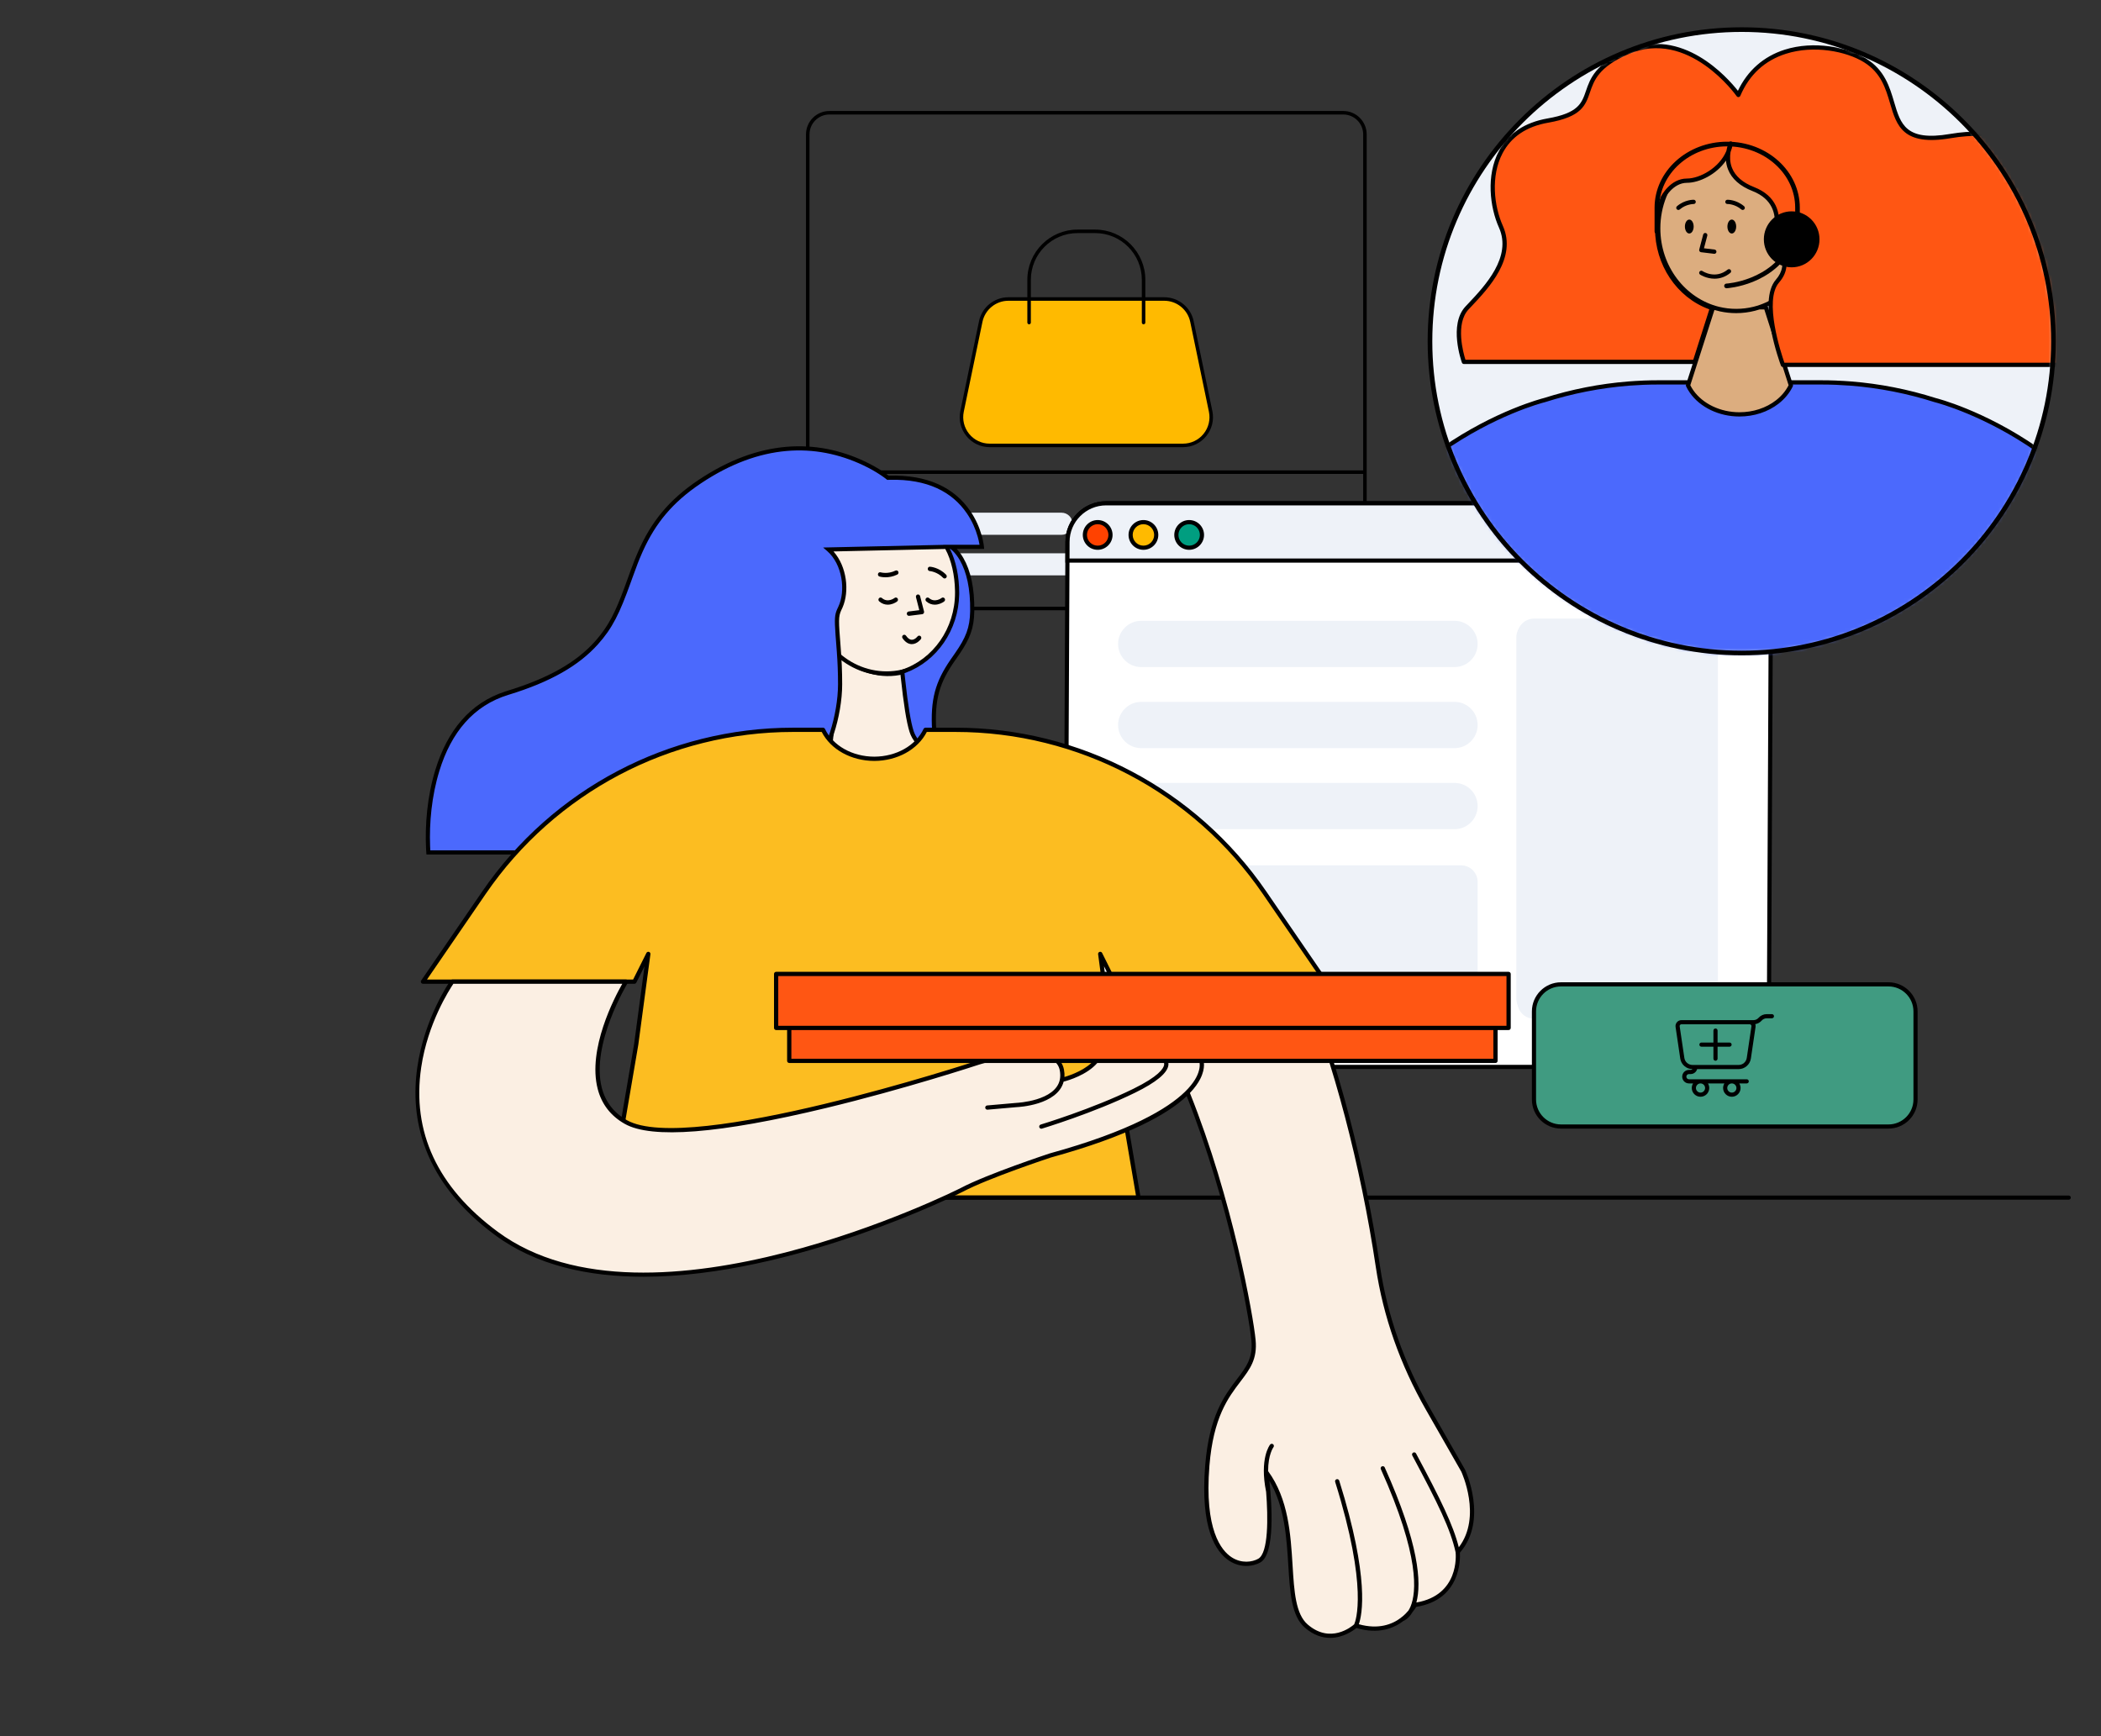
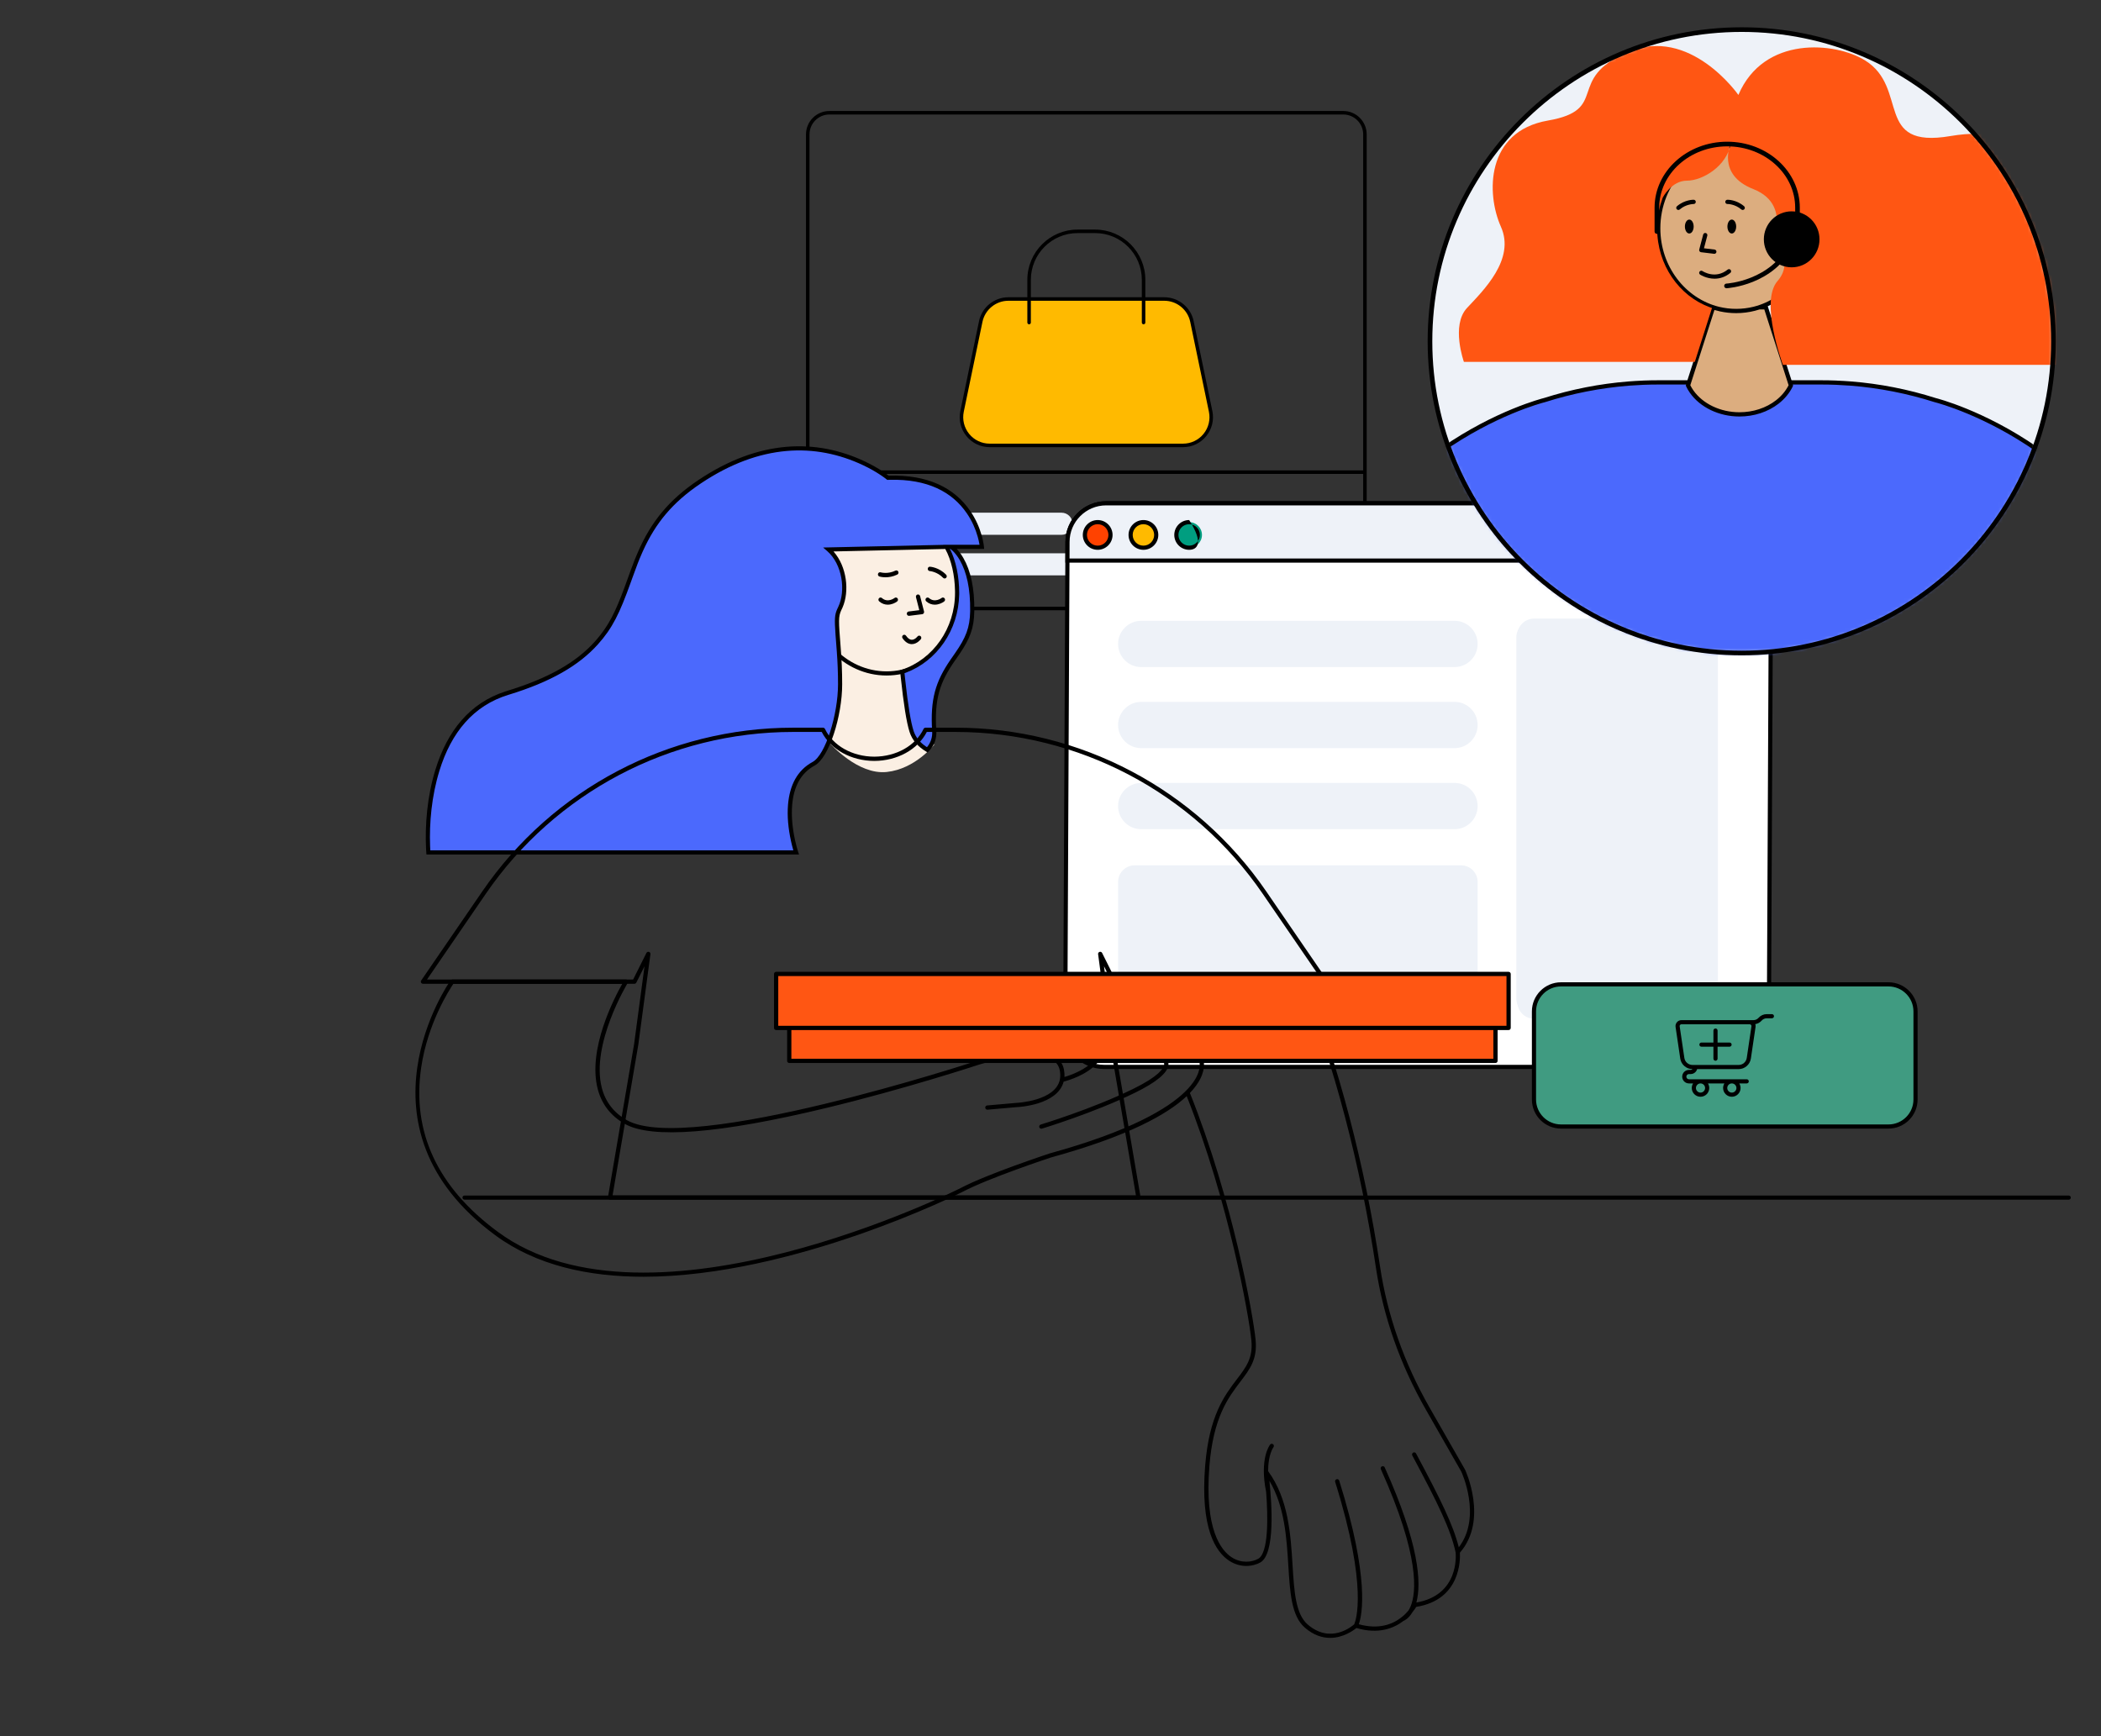
<svg xmlns="http://www.w3.org/2000/svg" viewBox="53.25 125.429 505.875 418.098" fill="none" overflow="visible" width="505.875px" height="418.098px">
  <rect x="53.25" y="125.429" width="505.875" height="418.098" fill="#333333" stroke="none" />
  <g id="Master/Spot Illustration/Support">
    <g id="Support">
      <path id="Fill 19" fill-rule="evenodd" clip-rule="evenodd" d="M551.355 414.33H165.101C164.824 414.33 164.601 414.106 164.601 413.83C164.601 413.554 164.824 413.33 165.101 413.33H551.355C551.631 413.33 551.855 413.554 551.855 413.83C551.855 414.106 551.631 414.33 551.355 414.33" fill="black" />
      <g id="Store Option" transform="translate(221.966 131.829) scale(0.845 0.847)">
        <g id="Store Option/Purse">
          <g id="Purse">
            <path id="Combined Shape" fill-rule="evenodd" clip-rule="evenodd" d="M40.98 144.497H102.81C104.546 144.497 105.954 143.09 105.954 141.353C105.954 139.617 104.546 138.209 102.81 138.209H40.98C39.244 138.209 37.836 139.617 37.836 141.353C37.836 143.09 39.244 144.497 40.98 144.497ZM40.98 156.034H127.787C129.523 156.034 130.931 154.626 130.931 152.89C130.931 151.154 129.523 149.746 127.787 149.746H40.98C39.245 149.746 37.837 151.154 37.837 152.89C37.837 154.626 39.245 156.034 40.98 156.034Z" fill="#EEF2F8" />
            <path id="Combined Shape_2" fill-rule="evenodd" clip-rule="evenodd" d="M31 30.658C31 27.538 33.538 25 36.658 25H183.109C186.229 25 188.767 27.538 188.767 30.658V126.177H31V30.658ZM30 126.687V159.293C30 162.964 32.987 165.951 36.658 165.951H183.109C186.78 165.951 189.767 162.964 189.767 159.293V30.658C189.767 26.987 186.78 24 183.109 24H36.658C32.987 24 30 26.987 30 30.658V126.667C30 126.67 30 126.673 30 126.677C30 126.68 30 126.684 30 126.687ZM31 127.177H188.767V159.293C188.767 162.413 186.229 164.951 183.109 164.951H36.658C33.538 164.951 31 162.413 31 159.293V127.177Z" fill="black" />
            <path id="Purse_2" fill-rule="evenodd" clip-rule="evenodd" d="M132.11 77.457H87.659C83.855 77.457 80.572 80.126 79.796 83.85L74.469 109.409C73.43 114.397 77.237 119.08 82.332 119.08H137.437C142.532 119.08 146.339 114.397 145.3 109.409L139.973 83.85C139.197 80.126 135.914 77.457 132.11 77.457" fill="#FFBA00" />
            <path id="Combined Shape_3" fill-rule="evenodd" clip-rule="evenodd" d="M125.694 84.148C125.694 84.424 125.918 84.648 126.194 84.648C126.47 84.648 126.694 84.424 126.694 84.148V77.957H132.11C135.659 77.957 138.759 80.478 139.483 83.952L144.81 109.511C145.275 111.74 144.717 114.032 143.281 115.799C141.844 117.566 139.714 118.58 137.436 118.58H82.332C80.055 118.58 77.924 117.566 76.487 115.799C75.052 114.032 74.493 111.74 74.957 109.511L80.284 83.952C81.01 80.478 84.111 77.957 87.659 77.957H93.073V84.148C93.073 84.424 93.297 84.648 93.573 84.648C93.849 84.648 94.073 84.424 94.073 84.148V77.957H125.694V84.148ZM126.694 76.957V72.003C126.694 64.127 120.286 57.718 112.409 57.718H107.358C99.481 57.718 93.073 64.127 93.073 72.003V76.957H87.659C83.638 76.957 80.126 79.813 79.305 83.748L73.98 109.307C73.453 111.832 74.085 114.429 75.712 116.43C77.34 118.432 79.751 119.58 82.332 119.58H137.436C140.016 119.58 142.429 118.432 144.056 116.43C145.684 114.429 146.315 111.832 145.789 109.307L140.462 83.748C139.642 79.813 136.13 76.957 132.11 76.957H126.694ZM94.073 76.957H125.694V72.003C125.694 64.678 119.735 58.718 112.409 58.718H107.358C100.032 58.718 94.073 64.678 94.073 72.003V76.957Z" fill="black" />
          </g>
        </g>
      </g>
      <g id="Internet Window">
        <path id="Fill 23" fill-rule="evenodd" clip-rule="evenodd" d="M469.856 382.355H319.035C313.898 382.355 309.734 378.191 309.734 373.054L310.279 255.93C310.279 250.793 314.443 246.629 319.58 246.629H470.401C475.538 246.629 479.702 250.793 479.702 255.93L479.157 373.054C479.157 378.191 474.993 382.355 469.856 382.355" fill="white" />
        <path id="Fill 25" fill-rule="evenodd" clip-rule="evenodd" d="M319.58 247.129C314.727 247.129 310.779 251.077 310.779 255.93L310.234 373.057C310.234 377.907 314.182 381.855 319.035 381.855H469.856C474.708 381.855 478.657 377.907 478.657 373.054L479.202 255.927C479.202 251.077 475.254 247.129 470.401 247.129H319.58ZM469.856 382.855H319.035C313.631 382.855 309.234 378.459 309.234 373.054L309.779 255.927C309.779 250.525 314.176 246.129 319.58 246.129H470.401C475.805 246.129 480.202 250.525 480.202 255.93L479.657 373.057C479.657 378.459 475.26 382.855 469.856 382.855V382.855Z" fill="black" />
        <path id="Fill 27" fill-rule="evenodd" clip-rule="evenodd" d="M470.402 246.629H319.582C314.444 246.629 310.28 250.793 310.28 255.93L310.268 260.423H479.691L479.703 255.93C479.703 250.793 475.539 246.629 470.402 246.629" fill="#EEF2F8" />
        <path id="Fill 29" fill-rule="evenodd" clip-rule="evenodd" d="M310.769 259.923H479.192L479.203 255.928C479.203 251.077 475.255 247.129 470.402 247.129H319.582C314.728 247.129 310.78 251.077 310.78 255.93L310.769 259.923ZM480.189 260.923H309.766L309.78 255.928C309.78 250.526 314.177 246.129 319.582 246.129H470.402C475.806 246.129 480.203 250.526 480.203 255.93L480.189 260.923Z" fill="black" />
        <path id="Fill 31" fill-rule="evenodd" clip-rule="evenodd" d="M320.632 254.247C320.632 255.95 319.252 257.33 317.549 257.33C315.846 257.33 314.465 255.95 314.465 254.247C314.465 252.544 315.846 251.164 317.549 251.164C319.252 251.164 320.632 252.544 320.632 254.247" fill="#FF4200" />
        <path id="Fill 33" fill-rule="evenodd" clip-rule="evenodd" d="M317.549 251.664C316.125 251.664 314.966 252.823 314.966 254.247C314.966 255.672 316.125 256.831 317.549 256.831C318.973 256.831 320.132 255.672 320.132 254.247C320.132 252.823 318.973 251.664 317.549 251.664M317.549 257.831C315.573 257.831 313.966 256.223 313.966 254.247C313.966 252.271 315.573 250.664 317.549 250.664C319.525 250.664 321.132 252.271 321.132 254.247C321.132 256.223 319.525 257.831 317.549 257.831" fill="black" />
        <path id="Fill 35" fill-rule="evenodd" clip-rule="evenodd" d="M331.645 254.247C331.645 255.95 330.265 257.33 328.562 257.33C326.859 257.33 325.478 255.95 325.478 254.247C325.478 252.544 326.859 251.164 328.562 251.164C330.265 251.164 331.645 252.544 331.645 254.247" fill="#FFBA00" />
        <path id="Fill 37" fill-rule="evenodd" clip-rule="evenodd" d="M328.562 251.664C327.138 251.664 325.979 252.823 325.979 254.247C325.979 255.672 327.138 256.831 328.562 256.831C329.986 256.831 331.145 255.672 331.145 254.247C331.145 252.823 329.986 251.664 328.562 251.664M328.562 257.831C326.586 257.831 324.979 256.223 324.979 254.247C324.979 252.271 326.586 250.664 328.562 250.664C330.538 250.664 332.145 252.271 332.145 254.247C332.145 256.223 330.538 257.831 328.562 257.831" fill="black" />
        <path id="Fill 39" fill-rule="evenodd" clip-rule="evenodd" d="M342.657 254.247C342.657 255.95 341.277 257.33 339.574 257.33C337.871 257.33 336.49 255.95 336.49 254.247C336.49 252.544 337.871 251.164 339.574 251.164C341.277 251.164 342.657 252.544 342.657 254.247" fill="#009E80" />
-         <path id="Fill 41" fill-rule="evenodd" clip-rule="evenodd" d="M339.574 251.664C338.15 251.664 336.991 252.823 336.991 254.247C336.991 255.672 338.15 256.831 339.574 256.831C340.998 256.831 342.157 255.672 342.157 254.247C342.157 252.823 340.998 251.664 339.574 251.664M339.574 257.831C337.598 257.831 335.991 256.223 335.991 254.247C335.991 252.271 337.598 250.664 339.574 250.664C341.55 250.664 343.157 252.271 343.157 254.247C343.157 256.223 341.55 257.831 339.574 257.831" fill="black" />
+         <path id="Fill 41" fill-rule="evenodd" clip-rule="evenodd" d="M339.574 251.664C338.15 251.664 336.991 252.823 336.991 254.247C336.991 255.672 338.15 256.831 339.574 256.831C340.998 256.831 342.157 255.672 342.157 254.247C342.157 252.823 340.998 251.664 339.574 251.664M339.574 257.831C337.598 257.831 335.991 256.223 335.991 254.247C335.991 252.271 337.598 250.664 339.574 250.664C343.157 256.223 341.55 257.831 339.574 257.831" fill="black" />
        <path id="Fill 43" fill-rule="evenodd" clip-rule="evenodd" d="M405.044 369.886H326.451C324.249 369.886 322.463 368.1 322.463 365.898V337.803C322.463 335.6 324.249 333.815 326.451 333.815H405.044C407.247 333.815 409.032 335.6 409.032 337.803V365.898C409.032 368.1 407.247 369.886 405.044 369.886" fill="#EEF2F8" />
        <path id="Fill 45" fill-rule="evenodd" clip-rule="evenodd" d="M462.873 370.744H422.596C420.393 370.744 418.608 368.959 418.608 366.756V278.39C418.608 276.187 420.393 274.402 422.596 274.402H462.873C465.075 274.402 466.861 276.187 466.861 278.39V366.756C466.861 368.959 465.075 370.744 462.873 370.744" fill="#EEF2F8" />
        <path id="Fill 47" fill-rule="evenodd" clip-rule="evenodd" d="M403.458 286.072H328.037C324.958 286.072 322.463 283.576 322.463 280.498C322.463 277.42 324.958 274.925 328.037 274.925H403.458C406.537 274.925 409.032 277.42 409.032 280.498C409.032 283.576 406.537 286.072 403.458 286.072" fill="#EEF2F8" />
        <path id="Fill 49" fill-rule="evenodd" clip-rule="evenodd" d="M403.458 305.593H328.037C324.958 305.593 322.463 303.098 322.463 300.019C322.463 296.941 324.958 294.446 328.037 294.446H403.458C406.537 294.446 409.032 296.941 409.032 300.019C409.032 303.098 406.537 305.593 403.458 305.593" fill="#EEF2F8" />
        <path id="Fill 51" fill-rule="evenodd" clip-rule="evenodd" d="M403.458 325.114H328.037C324.958 325.114 322.463 322.619 322.463 319.54C322.463 316.462 324.958 313.967 328.037 313.967H403.458C406.537 313.967 409.032 316.462 409.032 319.54C409.032 322.619 406.537 325.114 403.458 325.114" fill="#EEF2F8" />
        <path id="Fill 21" fill-rule="evenodd" clip-rule="evenodd" d="M462.88 369.886H422.338C420.135 369.886 418.35 368.1 418.35 365.898V278.912C418.35 276.71 420.135 274.925 422.338 274.925H462.88C465.083 274.925 466.868 276.71 466.868 278.912V365.898C466.868 368.1 465.083 369.886 462.88 369.886" fill="#EEF2F8" />
      </g>
      <g id="Support Person" transform="translate(373 108) scale(1 1)">
        <g id="Support Person/Girl">
          <g id="Group 6">
            <path id="Fill 1" fill-rule="evenodd" clip-rule="evenodd" d="M174.682 99.62C174.682 141.075 141.076 174.682 99.62 174.682C58.164 174.682 24.558 141.075 24.558 99.62C24.558 58.164 58.164 24.558 99.62 24.558C141.076 24.558 174.682 58.164 174.682 99.62" fill="#EEF2F8" />
          </g>
          <g id="Character">
            <path id="Mask" fill-rule="evenodd" clip-rule="evenodd" d="M174.682 99.62C174.682 141.075 141.076 174.682 99.62 174.682C58.164 174.682 24.558 141.075 24.558 99.62C24.558 58.164 58.164 24.558 99.62 24.558C141.076 24.558 174.682 58.164 174.682 99.62" fill="#EEF2F8" />
            <mask id="mask0a137cc59-e8f7-48bf-acf1-bf9e69ad4fca" mask-type="alpha" maskUnits="userSpaceOnUse" x="24" y="24" width="151" height="151" fill="#ffffff">
              <path id="Mask_2" fill-rule="evenodd" clip-rule="evenodd" d="M174.682 99.62C174.682 141.075 141.076 174.682 99.62 174.682C58.164 174.682 24.558 141.075 24.558 99.62C24.558 58.164 58.164 24.558 99.62 24.558C141.076 24.558 174.682 58.164 174.682 99.62" fill="#ffffff" />
            </mask>
            <g mask="url(#mask0a137cc59-e8f7-48bf-acf1-bf9e69ad4fca)">
              <g id="Body">
                <path id="Sweater" fill-rule="evenodd" clip-rule="evenodd" d="M221.798 233.27C221.798 233.27 216.188 222.39 203.807 173.528C191.426 124.665 146.213 113.785 146.213 113.785V113.787C139.674 111.7 132.869 110.348 125.914 109.798C125.882 109.795 125.851 109.791 125.819 109.789C124.761 109.707 123.698 109.647 122.634 109.602C122.526 109.597 122.418 109.587 122.31 109.583C121.143 109.538 119.972 109.514 118.799 109.514H111.573C111.572 109.518 111.569 109.521 111.567 109.525L111.51 109.514C111.51 109.515 111.51 109.515 111.51 109.515L111.504 109.514C109.569 113.589 104.777 116.481 99.155 116.494C93.533 116.481 88.741 113.589 86.807 109.514L86.801 109.515C86.801 109.515 86.8 109.515 86.8 109.514L86.744 109.525C86.741 109.521 86.739 109.518 86.738 109.514H79.512C78.339 109.514 77.168 109.538 76.001 109.583C75.893 109.587 75.785 109.597 75.677 109.602C74.612 109.647 73.549 109.707 72.491 109.789C72.46 109.791 72.428 109.795 72.397 109.798C65.442 110.348 58.636 111.7 52.098 113.787V113.785C52.098 113.785 6.884 124.665 -5.496 173.528C-17.877 222.39 -23.488 233.27 -23.488 233.27H19.64C19.64 233.27 27.161 198.832 40.476 179.149C39.503 195.658 36.458 222.142 36.458 222.142H161.852C161.852 222.142 158.808 195.658 157.834 179.149C171.15 198.832 178.671 233.27 178.671 233.27H221.798Z" fill="#4B69FD" />
                <path id="Fill 3" fill-rule="evenodd" clip-rule="evenodd" d="M179.08 232.759H220.998C219.595 229.581 213.884 215.384 203.31 173.654C191.306 126.276 147.669 114.683 146.131 114.292C146.106 114.288 146.081 114.283 146.057 114.275C139.507 112.185 132.716 110.85 125.872 110.309C125.87 110.309 125.773 110.3 125.771 110.3C124.727 110.218 123.67 110.158 122.612 110.114L122.29 110.096C121.129 110.051 119.966 110.027 118.798 110.027H111.822C109.65 114.265 104.72 116.993 99.156 117.007C93.59 116.993 88.66 114.265 86.489 110.027H79.512C78.345 110.027 77.181 110.051 76.02 110.096L75.7 110.113C74.64 110.158 73.583 110.218 72.531 110.3C65.594 110.85 58.803 112.185 52.253 114.275C52.228 114.283 52.204 114.288 52.179 114.292C50.631 114.686 7.002 126.282 -5 173.654C-15.574 215.384 -21.285 229.581 -22.688 232.759H19.23C20.128 228.83 27.609 197.255 40.052 178.862C40.181 178.671 40.423 178.591 40.641 178.664C40.858 178.738 41 178.948 40.987 179.179C40.102 194.177 37.478 217.682 37.031 221.631H161.279C160.832 217.682 158.208 194.177 157.323 179.179C157.309 178.948 157.452 178.738 157.67 178.664C157.888 178.591 158.129 178.671 158.258 178.862C170.701 197.255 178.182 228.83 179.08 232.759M221.798 233.783H178.67C178.43 233.783 178.222 233.615 178.17 233.38C178.098 233.046 170.922 200.644 158.465 181.045C159.535 197.418 162.332 221.83 162.361 222.085C162.378 222.231 162.332 222.375 162.234 222.485C162.137 222.593 161.998 222.655 161.852 222.655H36.458C36.312 222.655 36.173 222.593 36.076 222.485C35.978 222.375 35.933 222.231 35.949 222.085C35.978 221.83 38.775 197.418 39.845 181.045C27.388 200.644 20.212 233.046 20.14 233.38C20.089 233.615 19.88 233.783 19.64 233.783H-23.488C-23.666 233.783 -23.832 233.691 -23.925 233.538C-24.018 233.385 -24.024 233.196 -23.943 233.037C-23.887 232.928 -18.198 221.573 -5.993 173.402C6.321 124.802 51.523 113.398 51.978 113.287C51.98 113.287 51.981 113.286 51.983 113.286C58.595 111.18 65.45 109.835 72.356 109.289C73.515 109.196 74.583 109.137 75.655 109.091L75.982 109.071C77.155 109.027 78.331 109.003 79.512 109.003H86.738C86.761 109.002 86.785 109.002 86.8 109.003C86.997 109.003 87.184 109.117 87.269 109.295C89.191 113.345 93.858 115.971 99.156 115.983C104.453 115.971 109.119 113.345 111.041 109.295C111.131 109.107 111.31 108.976 111.532 109.004C111.545 109.003 111.559 109.003 111.573 109.003H118.798C119.979 109.003 121.156 109.027 122.329 109.071L122.657 109.092C123.726 109.137 124.795 109.196 125.859 109.28C125.862 109.28 125.958 109.289 125.962 109.289C132.86 109.835 139.715 111.18 146.327 113.286C146.329 113.286 146.33 113.287 146.332 113.287C146.787 113.398 191.989 124.802 204.303 173.402C216.528 221.651 222.197 232.928 222.253 233.036C222.335 233.196 222.328 233.385 222.235 233.537C222.143 233.691 221.976 233.783 221.798 233.783" fill="black" />
              </g>
              <g id="Head">
                <path id="Combined Shape" fill-rule="evenodd" clip-rule="evenodd" d="M103.849 91.433C111.497 88.918 117.052 81.356 117.052 72.418C117.052 61.424 108.648 52.512 98.281 52.512C87.915 52.512 79.511 61.424 79.511 72.418C79.511 81.356 85.066 88.918 92.714 91.434L86.685 110.235C86.927 110.745 87.215 111.238 87.542 111.708C89.839 114.998 94.137 117.217 99.071 117.217H99.072C102.596 117.217 105.796 116.085 108.173 114.24C109.6 113.132 110.73 111.767 111.457 110.235L105.429 91.433H103.849ZM101.157 92.091C100.219 92.244 99.259 92.324 98.281 92.324C97.418 92.324 96.568 92.262 95.736 92.142C96.569 92.262 97.418 92.324 98.282 92.324C99.26 92.324 100.22 92.245 101.157 92.091Z" fill="#DCAD7F" />
                <path id="Combined Shape_2" fill-rule="evenodd" clip-rule="evenodd" d="M80.024 72.418C80.024 61.723 88.214 53.024 98.282 53.024C108.349 53.024 116.54 61.723 116.54 72.418C116.54 81.568 110.543 89.259 102.505 91.289C99.774 91.972 96.893 91.98 94.156 91.313C86.069 89.321 80.024 81.605 80.024 72.418ZM92.075 91.751C84.479 89.008 79 81.378 79 72.418C79 61.159 87.65 52 98.282 52C108.914 52 117.564 61.159 117.564 72.418C117.564 80.822 112.744 88.057 105.877 91.185C105.893 91.214 105.906 91.245 105.917 91.277L111.946 110.08C111.986 110.204 111.977 110.338 111.921 110.456C111.171 112.035 109.984 113.483 108.488 114.644C105.925 116.634 102.582 117.729 99.072 117.729C94.168 117.729 89.589 115.535 87.123 112.002C86.778 111.508 86.476 110.987 86.223 110.455C86.167 110.338 86.158 110.204 86.198 110.08L92.075 91.751ZM94.419 92.425C93.958 92.326 93.501 92.209 93.048 92.074L87.236 110.197C87.445 110.615 87.69 111.023 87.963 111.416C90.241 114.679 94.497 116.706 99.071 116.706C102.355 116.706 105.476 115.687 107.86 113.836C109.173 112.816 110.223 111.561 110.908 110.196L105.056 91.945H103.929C103.559 92.064 103.187 92.172 102.811 92.267C101.358 92.639 99.841 92.836 98.282 92.836C96.96 92.836 95.668 92.695 94.419 92.425Z" fill="black" />
                <path id="Fill 10" fill-rule="evenodd" clip-rule="evenodd" d="M93.023 78.55C93.002 78.55 92.982 78.549 92.961 78.546L89.823 78.165C89.676 78.147 89.544 78.067 89.461 77.945C89.378 77.821 89.352 77.67 89.39 77.527L90.34 73.913C90.413 73.64 90.692 73.476 90.966 73.549C91.239 73.62 91.402 73.901 91.33 74.173L90.529 77.219L93.084 77.529C93.365 77.564 93.565 77.819 93.531 78.1C93.499 78.359 93.278 78.55 93.023 78.55" fill="black" />
                <path id="Fill 12" fill-rule="evenodd" clip-rule="evenodd" d="M98.282 71.983C98.282 72.91 97.81 73.66 97.228 73.66C96.645 73.66 96.173 72.91 96.173 71.983C96.173 71.057 96.645 70.306 97.228 70.306C97.81 70.306 98.282 71.057 98.282 71.983" fill="black" />
                <path id="Fill 14" fill-rule="evenodd" clip-rule="evenodd" d="M88.046 71.983C88.046 72.91 87.575 73.66 86.992 73.66C86.409 73.66 85.938 72.91 85.938 71.983C85.938 71.057 86.409 70.306 86.992 70.306C87.575 70.306 88.046 71.057 88.046 71.983" fill="black" />
                <path id="Fill 16" fill-rule="evenodd" clip-rule="evenodd" d="M99.856 67.992C99.737 67.992 99.619 67.951 99.523 67.868C97.971 66.538 96.205 66.55 96.183 66.555C95.895 66.573 95.667 66.335 95.661 66.053C95.656 65.77 95.878 65.538 96.16 65.531C96.246 65.525 98.331 65.497 100.189 67.093C100.404 67.276 100.428 67.599 100.244 67.814C100.143 67.931 100 67.992 99.856 67.992" fill="black" />
                <path id="Fill 18" fill-rule="evenodd" clip-rule="evenodd" d="M84.362 67.992C84.218 67.992 84.075 67.931 83.974 67.813C83.79 67.599 83.814 67.276 84.029 67.092C85.887 65.498 87.969 65.527 88.059 65.531C88.341 65.538 88.563 65.77 88.557 66.053C88.552 66.335 88.312 66.575 88.036 66.555C88.026 66.569 86.248 66.537 84.695 67.869C84.599 67.951 84.481 67.992 84.362 67.992" fill="black" />
                <path id="Fill 20" fill-rule="evenodd" clip-rule="evenodd" d="M93.076 84.543C91.1 84.543 89.622 83.573 89.599 83.558C89.365 83.399 89.303 83.084 89.459 82.849C89.617 82.613 89.934 82.551 90.169 82.707C90.295 82.792 93.29 84.731 96.232 82.355C96.452 82.177 96.773 82.213 96.951 82.432C97.129 82.651 97.095 82.975 96.875 83.151C95.566 84.209 94.236 84.543 93.076 84.543" fill="black" />
              </g>
              <g id="Hair">
                <path id="Fill 1_2" fill-rule="evenodd" clip-rule="evenodd" d="M92.46 91.599L88.323 104.574H32.725C32.725 104.574 29.57 95.778 33.468 91.599C37.367 87.42 45.163 79.899 41.636 72.026C38.109 64.153 37.923 49.075 52.961 46.459C67.999 43.844 57.045 36.558 72.082 30.019C87.12 23.48 98.814 40.294 98.814 40.294C104.941 25.909 122.185 27.553 129.298 31.962C140.027 38.613 131.302 53.371 149.866 50.194C168.431 47.019 178.27 58.228 179.384 66.047C180.498 73.866 173.072 80.087 179.755 88.68C186.438 97.274 179.755 105.289 179.755 105.289H109.534C109.534 105.289 103.889 90.112 108.221 85.13C110.386 82.64 110.111 80.242 109.296 78.466C108.356 76.424 107.806 74.209 108.044 71.969C108.357 69.029 107.662 65.019 102.403 62.961C93.493 59.474 96.972 52.001 96.972 52.001C96.055 57.449 90.183 60.937 86.428 60.937C82.675 60.937 80.6 65.017 80.6 65.017L80.023 66.771C79.523 68.575 79.255 70.486 79.255 72.463C79.255 81.238 84.541 88.695 91.9 91.405L92.46 91.599Z" fill="#FF5613" />
                <g id="Group 5">
-                   <path id="Fill 3_2" fill-rule="evenodd" clip-rule="evenodd" d="M109.895 104.775H179.508C180.453 103.535 185.225 96.549 179.352 88.997C175.036 83.446 176.399 78.799 177.717 74.304C178.488 71.679 179.284 68.967 178.877 66.121C178.304 62.096 175.45 57.764 171.43 54.814C167.504 51.934 160.592 48.879 149.953 50.705C138.392 52.678 136.914 47.664 135.347 42.352C134.276 38.721 133.169 34.968 129.029 32.4C124.79 29.774 116.98 28.235 110.263 30.379C105.142 32.013 101.449 35.417 99.287 40.497C99.212 40.668 99.052 40.787 98.869 40.806C98.675 40.826 98.502 40.742 98.397 40.59C98.282 40.424 86.757 24.193 72.285 30.492C65.162 33.589 64.056 36.812 63.082 39.655C61.993 42.831 61.052 45.574 53.047 46.967C47.839 47.873 44.135 50.348 42.038 54.324C39.135 59.828 39.979 67.073 42.103 71.814C45.56 79.53 38.687 86.814 34.581 91.166L33.841 91.951C30.622 95.404 32.582 102.431 33.095 104.057H87.952L91.819 91.923L91.734 91.891C83.96 89.029 78.743 81.222 78.743 72.463C78.743 70.481 79.008 68.519 79.531 66.633L80.113 64.856C80.234 64.604 82.409 60.423 86.428 60.423C89.498 60.423 94.205 57.89 95.923 53.783C96.124 52.624 96.478 51.846 96.507 51.782C96.616 51.549 96.878 51.431 97.124 51.508C97.368 51.586 97.519 51.833 97.476 52.086C97.36 52.776 97.17 53.433 96.922 54.059C96.753 55.109 96.732 56.492 97.287 57.877C98.082 59.866 99.867 61.415 102.589 62.481C108.127 64.648 108.89 68.867 108.554 72.025C108.347 73.964 108.752 76.059 109.761 78.252C110.57 80.008 111.025 82.688 108.606 85.469C104.87 89.767 109.111 102.538 109.895 104.775M179.755 105.804H109.535C109.321 105.804 109.129 105.671 109.055 105.469C108.821 104.838 103.355 89.945 107.835 84.792C109.487 82.892 109.823 80.837 108.832 78.683C107.745 76.32 107.309 74.042 107.536 71.915C107.833 69.115 107.153 65.373 102.218 63.441C99.215 62.265 97.235 60.518 96.332 58.25C96.04 57.515 95.886 56.789 95.823 56.103C93.493 59.49 89.365 61.452 86.428 61.452C83.04 61.452 81.074 65.213 81.053 65.252L80.509 66.933C80.019 68.706 79.767 70.575 79.767 72.463C79.767 80.792 84.714 88.21 92.077 90.92L92.626 91.112C92.889 91.203 93.033 91.489 92.948 91.756L88.812 104.729C88.745 104.943 88.547 105.088 88.325 105.088H32.726C32.51 105.088 32.318 104.952 32.244 104.747C32.111 104.376 29.029 95.608 33.095 91.248L33.839 90.456C37.767 86.291 44.344 79.323 41.169 72.237C38.943 67.268 38.068 59.652 41.133 53.842C43.387 49.569 47.337 46.915 52.874 45.951C60.282 44.663 61.09 42.305 62.114 39.319C63.107 36.426 64.341 32.823 71.879 29.546C85.315 23.705 96.217 36.138 98.704 39.296C101.011 34.427 104.885 31.014 109.954 29.398C116.971 27.159 125.13 28.775 129.566 31.524C134.041 34.296 135.256 38.42 136.329 42.059C137.885 47.341 139.122 51.513 149.781 49.688C160.774 47.808 167.949 50.985 172.033 53.98C176.333 57.136 179.27 61.619 179.891 65.974C180.329 69.044 179.5 71.867 178.7 74.596C177.397 79.035 176.166 83.229 180.159 88.361C187.018 97.183 180.217 105.537 180.147 105.621C180.05 105.738 179.907 105.804 179.755 105.804" fill="black" />
-                 </g>
+                   </g>
                <path id="Fill 6" fill-rule="evenodd" clip-rule="evenodd" d="M118.344 75.061C118.344 78.785 115.344 81.803 111.645 81.803C107.945 81.803 104.946 78.785 104.946 75.061C104.946 71.339 107.945 68.321 111.645 68.321C115.344 68.321 118.344 71.339 118.344 75.061" fill="black" />
                <path id="Fill 8" fill-rule="evenodd" clip-rule="evenodd" d="M95.952 86.845C95.655 86.845 95.409 86.612 95.395 86.311C95.38 86.001 95.617 85.737 95.925 85.722C96.033 85.717 106.755 85.079 111.141 75.865C111.274 75.586 111.607 75.468 111.886 75.601C112.164 75.736 112.281 76.071 112.148 76.35C107.47 86.179 96.094 86.839 95.978 86.844C95.97 86.845 95.961 86.845 95.952 86.845" fill="black" />
                <path id="Fill 10_2" fill-rule="evenodd" clip-rule="evenodd" d="M79.194 73.75C78.885 73.75 78.635 73.5 78.635 73.189V67.436C78.635 58.676 86.479 51.552 96.121 51.552C105.762 51.552 113.606 58.676 113.606 67.436V72.414C113.606 72.724 113.356 72.975 113.048 72.975C112.739 72.975 112.49 72.724 112.49 72.414V67.436C112.49 59.296 105.146 52.676 96.121 52.676C87.095 52.676 79.752 59.296 79.752 67.436V73.189C79.752 73.5 79.503 73.75 79.194 73.75" fill="black" />
              </g>
            </g>
          </g>
          <path id="Fill 3_3" fill-rule="evenodd" clip-rule="evenodd" d="M99.62 25.116C58.539 25.116 25.117 58.538 25.117 99.621C25.117 140.701 58.539 174.123 99.62 174.123C140.701 174.123 174.123 140.701 174.123 99.621C174.123 58.538 140.701 25.116 99.62 25.116M99.62 175.24C57.923 175.24 24 141.317 24 99.621C24 57.923 57.923 24 99.62 24C141.317 24 175.24 57.923 175.24 99.621C175.24 141.317 141.317 175.24 99.62 175.24" fill="black" />
        </g>
      </g>
    </g>
    <g id="Button" transform="translate(406.096 342.978) scale(1 1)">
      <g id="Button/Add to the Car">
        <g id="Add to de car button">
          <path id="Fill 148" fill-rule="evenodd" clip-rule="evenodd" d="M101.859 53.733H23.012C19.415 53.733 16.5 50.817 16.5 47.221V26.012C16.5 22.415 19.415 19.5 23.012 19.5H101.859C105.455 19.5 108.371 22.415 108.371 26.012V47.221C108.371 50.817 105.455 53.733 101.859 53.733" fill="#409B81" />
          <path id="Fill 150" fill-rule="evenodd" clip-rule="evenodd" d="M23.012 20C19.697 20 17 22.697 17 26.012V47.221C17 50.536 19.697 53.233 23.012 53.233H101.859C105.174 53.233 107.871 50.536 107.871 47.221V26.012C107.871 22.697 105.174 20 101.859 20H23.012ZM101.859 54.233H23.012C19.145 54.233 16 51.088 16 47.221V26.012C16 22.146 19.145 19 23.012 19H101.859C105.726 19 108.871 22.146 108.871 26.012V47.221C108.871 51.088 105.726 54.233 101.859 54.233V54.233Z" fill="black" />
          <path id="Combined Shape" fill-rule="evenodd" clip-rule="evenodd" d="M68.441 29.115L66.832 29.115L52.007 29.115C51.837 29.115 51.731 29.208 51.684 29.263C51.636 29.318 51.559 29.436 51.584 29.605L52.712 37.225C52.854 38.184 53.693 38.908 54.663 38.908H65.785C66.755 38.908 67.594 38.184 67.736 37.225L68.863 29.605C68.888 29.436 68.812 29.319 68.764 29.263C68.716 29.208 68.611 29.115 68.441 29.115ZM66.832 28.115H68.441H69.348C69.817 28.115 70.264 27.913 70.574 27.562C71.073 26.995 71.793 26.67 72.549 26.67H73.791C74.067 26.67 74.291 26.893 74.291 27.17C74.291 27.446 74.067 27.67 73.791 27.67H72.549C72.08 27.67 71.634 27.871 71.324 28.223C70.923 28.678 70.38 28.977 69.791 29.077C69.865 29.291 69.887 29.522 69.853 29.751L68.725 37.371C68.511 38.818 67.247 39.908 65.785 39.908H55.789C55.599 40.596 54.967 41.102 54.22 41.102H53.819C53.473 41.102 53.191 41.383 53.191 41.728C53.191 42.075 53.473 42.356 53.819 42.356H56.598L56.6 42.356L56.602 42.356H64.141L64.143 42.356L64.145 42.356H67.727C68.003 42.356 68.227 42.581 68.227 42.856C68.227 43.133 68.003 43.356 67.727 43.356H65.933C66.132 43.678 66.247 44.056 66.247 44.461C66.247 45.62 65.303 46.565 64.143 46.565C62.983 46.565 62.039 45.62 62.039 44.461C62.039 44.056 62.154 43.678 62.352 43.356H58.391C58.59 43.678 58.704 44.056 58.704 44.461C58.704 45.62 57.76 46.565 56.6 46.565C55.44 46.565 54.496 45.62 54.496 44.461C54.496 44.056 54.611 43.678 54.81 43.356H53.819C52.922 43.356 52.191 42.627 52.191 41.728C52.191 40.831 52.922 40.102 53.819 40.102H54.22C54.398 40.102 54.558 40.027 54.673 39.908H54.663C53.201 39.908 51.937 38.818 51.723 37.371L50.595 29.751C50.534 29.34 50.655 28.924 50.927 28.61C51.198 28.295 51.592 28.115 52.007 28.115H66.832ZM64.143 43.356L64.145 43.356C64.753 43.358 65.247 43.852 65.247 44.461C65.247 45.069 64.752 45.565 64.143 45.565C63.535 45.565 63.039 45.069 63.039 44.461C63.039 43.852 63.534 43.358 64.141 43.356L64.143 43.356ZM56.598 43.356C55.991 43.358 55.496 43.852 55.496 44.461C55.496 45.069 55.992 45.565 56.6 45.565C57.209 45.565 57.704 45.069 57.704 44.461C57.704 43.852 57.211 43.358 56.602 43.356L56.6 43.356L56.598 43.356ZM59.709 37.397C59.709 37.672 59.933 37.897 60.209 37.897C60.485 37.897 60.709 37.672 60.709 37.397V34.511H63.594C63.87 34.511 64.094 34.287 64.094 34.011C64.094 33.735 63.87 33.511 63.594 33.511H60.709V30.625C60.709 30.349 60.485 30.125 60.209 30.125C59.933 30.125 59.709 30.349 59.709 30.625V33.511H56.824C56.547 33.511 56.324 33.735 56.324 34.011C56.324 34.287 56.547 34.511 56.824 34.511H59.709V37.397Z" fill="black" />
        </g>
      </g>
    </g>
    <g id="Master/Character/Torso" transform="matrix(-1 0 0 1 484 118.9) scale(1 1)">
      <g id="Master/Character/Torso">
        <g id="Head 2" transform="translate(189.79 120) scale(1 1)">
          <g id="Head 2/Relax">
            <path id="Path 2" fill-rule="evenodd" clip-rule="evenodd" d="M16 65.832C16 65.832 21.522 62.224 20.54 47.324C20.54 47.324 29.274 51.412 38.802 44.501L41 65.66C41 65.66 34.394 73.164 27.467 72.436C20.54 71.709 16 65.832 16 65.832Z" fill="#fbefe3" />
-             <path id="Path 2 Copy" fill-rule="evenodd" clip-rule="evenodd" d="M20.752 46.871C26.399 49.514 32.296 48.602 38.509 44.096C38.82 43.87 39.26 44.066 39.3 44.449L41.497 65.609C41.512 65.747 41.468 65.886 41.375 65.991C36.873 71.105 32.214 73.438 27.415 72.933C22.659 72.434 18.713 70.162 15.604 66.138C15.426 65.907 15.482 65.573 15.727 65.414C19.211 63.137 20.685 57.126 20.041 47.357C20.016 46.978 20.408 46.71 20.752 46.871ZM40.479 65.492L38.392 45.4L37.98 45.679C32.251 49.47 26.692 50.326 21.35 48.218L21.088 48.111L21.101 48.34C21.566 57.311 20.182 63.143 16.867 65.819L16.719 65.934L16.957 66.222C19.711 69.485 23.086 71.37 27.102 71.89L27.519 71.939C31.956 72.405 36.319 70.221 40.625 65.33L40.479 65.492Z" fill="black" />
            <g id="Head">
              <path id="Combined Shape" fill-rule="evenodd" clip-rule="evenodd" d="M27.485 48.701C17.392 48.701 9.21 40.025 9.21 29.321C9.21 18.617 17.392 9.94 27.485 9.94C37.578 9.94 45.76 18.617 45.76 29.321C45.76 40.025 37.578 48.701 27.485 48.701Z" fill="#fbefe3" />
              <path id="Fill 18" fill-rule="evenodd" clip-rule="evenodd" d="M27.485 10.44C17.684 10.44 9.71 18.91 9.71 29.321C9.71 39.732 17.684 48.201 27.485 48.201C37.286 48.201 45.26 39.732 45.26 29.321C45.26 18.91 37.286 10.44 27.485 10.44M27.485 49.201C17.132 49.201 8.71 40.283 8.71 29.321C8.71 18.358 17.132 9.44 27.485 9.44C37.838 9.44 46.26 18.358 46.26 29.321C46.26 40.283 37.838 49.201 27.485 49.201" fill="black" />
              <g id="Group 3">
                <path id="Fill 1" fill-rule="evenodd" clip-rule="evenodd" d="M17.277 30.545C15.889 31.766 14.301 30.575 14.234 30.523C14.008 30.35 13.687 30.396 13.518 30.629C13.348 30.86 13.392 31.187 13.617 31.363C14.08 31.722 14.93 32.143 15.881 32.143C16.553 32.143 17.275 31.932 17.944 31.342C18.158 31.154 18.183 30.822 17.999 30.602C17.816 30.383 17.492 30.358 17.277 30.545M28.607 30.545C27.22 31.766 25.631 30.575 25.564 30.523C25.338 30.35 25.017 30.396 24.847 30.629C24.678 30.86 24.722 31.187 24.946 31.363C25.409 31.722 26.259 32.143 27.21 32.143C27.882 32.143 28.604 31.932 29.274 31.342C29.488 31.154 29.512 30.822 29.329 30.602C29.145 30.383 28.82 30.358 28.607 30.545M22.815 39.61C22.369 40.253 21.906 40.584 21.44 40.596C20.668 40.612 20.055 39.813 20.045 39.802C19.871 39.575 19.551 39.533 19.327 39.71C19.104 39.888 19.063 40.217 19.237 40.447C19.274 40.496 20.158 41.645 21.413 41.645H21.456C22.266 41.63 23.004 41.15 23.649 40.221C23.813 39.984 23.759 39.656 23.529 39.487C23.298 39.319 22.979 39.374 22.815 39.61M13.876 25.678C15.308 24.188 17.078 24.052 17.096 24.051C17.378 24.032 17.591 23.784 17.574 23.494C17.557 23.207 17.321 22.972 17.034 23.003C16.946 23.008 14.865 23.152 13.147 24.939C12.948 25.144 12.95 25.478 13.152 25.682C13.251 25.783 13.381 25.834 13.511 25.834C13.643 25.834 13.775 25.781 13.876 25.678M27.739 25.546C28.591 25.546 29.164 25.378 29.208 25.365C29.48 25.283 29.634 24.991 29.554 24.711C29.475 24.435 29.192 24.279 28.919 24.357C28.902 24.361 27.209 24.857 25.354 23.944C25.099 23.818 24.793 23.928 24.671 24.191C24.548 24.452 24.656 24.766 24.911 24.892C25.961 25.407 26.965 25.546 27.739 25.546M22.106 34.831C22.362 34.831 22.582 34.635 22.614 34.37C22.648 34.081 22.448 33.819 22.167 33.784L19.612 33.466L20.413 30.34C20.485 30.059 20.322 29.772 20.048 29.698C19.778 29.625 19.496 29.793 19.423 30.073L18.472 33.781C18.434 33.928 18.461 34.084 18.544 34.21C18.627 34.335 18.759 34.417 18.906 34.436L22.044 34.827C22.065 34.83 22.086 34.831 22.106 34.831" fill="black" />
              </g>
            </g>
          </g>
        </g>
        <g id="Hair 2" transform="translate(107.79 57) scale(1 1)">
          <g id="Hair 2/Long Wavy">
            <g id="Long Wavy">
              <path id="Hair" fill-rule="evenodd" clip-rule="evenodd" d="M154.272 65.382C128.467 48.117 108.972 64.454 108.972 64.454C87.807 63.712 86.345 81.09 86.345 81.09H93.782C93.782 81.09 88.485 84.132 88.671 96.57C88.848 108.457 98.951 107.936 97.816 125.511C97.709 127.166 98.309 128.799 99.485 129.969C99.485 129.969 102.403 128.252 103.282 125.511C104.413 121.984 105.514 111.167 105.514 111.167C97.867 108.651 92.311 101.09 92.311 92.151C92.311 88.32 93.103 84.126 94.871 81.09L123.269 81.719C118.999 85.432 118.814 92.3 120.485 95.773C122.156 99.247 120.485 103.025 120.485 114.194C120.485 121.027 123.335 131.419 126.863 133.325C136.518 138.541 131.066 154.677 131.066 154.677H219.619C219.619 154.677 222.403 122.932 200.497 116.249C161.975 104.496 180.077 82.647 154.272 65.382Z" fill="#4b69fd" />
              <path id="Hair Copy" fill-rule="evenodd" clip-rule="evenodd" d="M114.755 60.636C113.108 61.412 111.652 62.243 110.401 63.076C110.049 63.31 109.733 63.531 109.455 63.735L109 64.079C99.508 63.791 93.128 67.03 89.322 72.61C88.046 74.48 87.16 76.481 86.593 78.482C86.394 79.183 86.249 79.835 86.15 80.422L86.099 80.744C86.07 80.937 86.054 81.084 86.046 81.179L86 81.721L92.597 81.721L92.47 81.857C91.999 82.373 91.492 83.056 90.99 83.929C89.276 86.907 88.286 91.101 88.37 96.709C88.431 100.8 89.424 103.344 91.906 106.99L93.075 108.67C96.695 113.883 98.015 117.88 97.515 125.61C97.399 127.417 98.058 129.189 99.331 130.455L99.604 130.727L99.937 130.531C101.984 129.326 103.331 127.744 103.957 125.795C104.685 123.522 105.395 119.081 106.096 112.444L106.251 110.949L105.869 110.823C98.286 108.328 93.009 100.852 93.009 92.282L93.014 91.797C93.078 88.083 93.88 84.451 95.312 81.811L95.358 81.728L122.279 82.324L122.22 82.389C119.075 85.97 118.366 91.889 120.104 95.842L120.412 96.504C121.1 98.037 121.063 98.927 120.556 105.318C120.309 108.439 120.183 111.115 120.183 114.325C120.183 121.963 123.322 132.004 126.824 133.896C130.159 135.698 131.854 138.984 132.223 143.371C132.449 146.06 132.161 148.954 131.543 151.802C131.41 152.411 131.27 152.98 131.129 153.501L130.939 154.173C130.887 154.348 130.844 154.486 130.812 154.583L130.568 155.308H220.275L220.338 154.553C220.349 154.386 220.362 154.171 220.374 153.913C220.651 148.163 220.118 141.354 218.109 134.834C215.225 125.479 209.806 118.809 201.285 116.042L200.841 115.902C190.812 112.842 184.179 108.98 179.749 104.042L179.286 103.516C176.42 100.191 174.805 96.993 172.549 90.872L171.055 86.75C170.354 84.839 169.93 83.774 169.319 82.38C166.2 75.257 161.98 69.936 154.748 65.097C140.15 55.33 126.462 55.12 114.755 60.636ZM154.192 65.929C161.093 70.546 165.165 75.585 168.189 82.299L168.403 82.781C169.148 84.481 169.614 85.691 170.67 88.618L171.06 89.704C173.783 97.289 175.496 100.8 179.004 104.71C183.567 109.795 190.357 113.749 200.549 116.858C208.969 119.427 214.309 125.903 217.153 135.129C219.053 141.29 219.608 147.743 219.401 153.257L219.351 154.308H131.941L131.985 154.157C132.167 153.517 132.35 152.798 132.52 152.015C133.158 149.077 133.455 146.089 133.219 143.288C132.824 138.593 130.971 135 127.299 133.016C124.224 131.355 121.183 121.627 121.183 114.325C121.183 111.497 121.282 109.089 121.476 106.414L121.784 102.382C122.06 98.507 121.983 97.584 121.379 96.214L121.134 95.687C119.251 91.773 120.156 85.392 123.795 82.227L124.771 81.379L95.826 80.738L95.856 80.721L95.081 80.721L94.786 80.715L94.782 80.721H87.114L87.136 80.589C87.23 80.037 87.367 79.42 87.555 78.754C88.095 76.851 88.938 74.948 90.148 73.173C93.72 67.936 99.681 64.871 108.66 65.071L109.345 65.091L109.665 64.829C109.719 64.788 109.782 64.739 109.855 64.684L110.254 64.391C110.467 64.239 110.701 64.077 110.954 63.909C112.167 63.102 113.58 62.295 115.181 61.541C126.589 56.166 139.906 56.37 154.192 65.929ZM94.242 81.698L94.279 81.627L94.177 81.687C94.042 81.775 93.817 81.949 93.528 82.227C92.963 82.771 92.392 83.497 91.856 84.428C90.237 87.243 89.288 91.259 89.37 96.694C89.429 100.698 90.42 103.102 92.999 106.815L94.137 108.45C97.696 113.671 99.017 117.874 98.513 125.674C98.427 127.017 98.848 128.334 99.681 129.354L99.771 129.459L100.02 129.296C101.435 128.335 102.393 127.162 102.907 125.771L103.004 125.489C103.668 123.419 104.333 119.375 104.99 113.379L105.174 111.643L104.857 111.527C97.353 108.722 92.168 101.246 92.013 92.678L92.009 92.282C92.009 88.411 92.784 84.578 94.242 81.698Z" fill="black" />
            </g>
          </g>
        </g>
        <g id="Torso Upper Body" transform="translate(1 41.768) scale(1 1)">
          <g id="Torso Upper Body/Pizza Box">
            <g id="Group 14">
-               <path id="Tshirt" fill-rule="evenodd" clip-rule="evenodd" d="M273.649 194.477L276.99 201.16H327.908L313.201 179.71C296.379 155.176 268.544 140.512 238.797 140.512H231.579C229.646 144.583 224.861 147.473 219.245 147.491C213.629 147.473 208.844 144.583 206.911 140.512H199.692C169.946 140.512 142.111 155.176 125.289 179.71L110.582 201.16H161.5L164.841 194.477L161.923 216.289L155.631 253.14H282.859L276.567 216.287L273.649 194.477Z" fill="#FCBD21" />
              <path id="Fill 3" fill-rule="evenodd" clip-rule="evenodd" d="M156.239 252.628H282.253L276.063 216.372L273.142 194.544C273.109 194.297 273.26 194.061 273.499 193.987C273.738 193.91 273.996 194.023 274.107 194.247L277.308 200.648H326.937L312.779 180C296.045 155.594 268.389 141.024 238.799 141.024H231.898C229.729 145.256 224.804 147.984 219.247 148.003C213.687 147.984 208.762 145.256 206.594 141.024H199.693C170.102 141.024 142.446 155.594 125.712 180L111.554 200.648H161.184L164.384 194.247C164.496 194.023 164.753 193.91 164.992 193.987C165.231 194.061 165.382 194.297 165.349 194.544L162.431 216.357L156.239 252.628ZM282.86 253.652H155.632C155.481 253.652 155.338 253.585 155.24 253.47C155.144 253.356 155.102 253.203 155.128 253.054L161.42 216.202L163.927 197.449L161.958 201.388C161.871 201.562 161.695 201.671 161.5 201.671H110.582C110.392 201.671 110.218 201.566 110.13 201.399C110.041 201.231 110.053 201.026 110.16 200.869L124.867 179.42C141.792 154.736 169.765 140 199.693 140H206.912C207.11 140 207.29 140.114 207.374 140.292C209.295 144.337 213.955 146.962 219.247 146.979C224.536 146.962 229.197 144.337 231.117 140.292C231.202 140.114 231.382 140 231.58 140H238.799C268.727 140 296.699 154.736 313.623 179.42L328.331 200.869C328.438 201.026 328.45 201.231 328.362 201.399C328.273 201.566 328.099 201.671 327.909 201.671H276.991C276.798 201.671 276.62 201.562 276.533 201.388L274.564 197.449L277.075 216.219L283.364 253.054C283.39 253.203 283.348 253.356 283.251 253.47C283.154 253.585 283.011 253.652 282.86 253.652V253.652Z" fill="black" />
-               <path id="Skin" fill-rule="evenodd" clip-rule="evenodd" d="M320.854 201.159H279.022C279.022 201.159 294.412 226.298 279.065 234.961C263.719 243.625 194.369 220.714 194.369 220.714C194.369 220.714 175.557 214.525 174.072 222.446C173.908 223.321 173.913 224.105 174.052 224.808C174.052 224.808 168.44 223.529 165.749 220.187H147.053C150.014 213.697 153.346 207.51 157.07 202.042C154.333 201.638 151.463 201.609 148.583 201.639C137.927 203.908 127.128 201.136 116.353 200.966C116.26 200.965 116.175 200.947 116.085 200.941C108.332 220.306 101.771 244.44 97.976 269.826C96.175 281.873 92.004 293.444 85.96 304.019L77.451 318.908C77.451 318.908 71.798 330.782 78.766 338.491C78.766 338.491 77.502 349.558 89.08 351.254C89.08 351.254 93.197 359.385 103.272 356.236C103.272 356.236 109.055 361.67 115.218 356.354C121.85 350.635 115.797 331.632 124.869 319.277C124.869 319.277 122.331 338.232 126.547 340.582C130.764 342.931 140.948 341.18 139.06 317.721C137.36 296.599 126.963 297.654 127.937 287.489C128.478 281.836 133.375 253.735 143.798 227.795C147.988 232.05 157.141 237.579 176.887 243.021C176.887 243.021 191.832 247.941 198.144 251.283C204.455 254.625 274.752 287.978 310.21 261.803C345.668 235.627 320.854 201.159 320.854 201.159" fill="#fbefe3" />
              <path id="Fill 7" fill-rule="evenodd" clip-rule="evenodd" d="M147.423 220.699H148.438C148.408 220.875 148.401 221.074 148.432 221.301C148.692 223.195 151.382 225.412 156.427 227.887C166.374 232.769 178.751 236.512 178.875 236.55C178.924 236.564 178.974 236.572 179.023 236.572C179.243 236.572 179.445 236.428 179.513 236.207C179.594 235.937 179.441 235.651 179.17 235.57C179.047 235.533 166.75 231.814 156.878 226.968C150.769 223.97 149.604 222.072 149.453 221.208C149.411 220.967 149.451 220.804 149.496 220.699H165.508C167.995 223.608 172.466 224.928 173.648 225.236C175.128 230.902 184.533 231.357 184.918 231.372L191.973 231.99C191.988 231.992 192.003 231.992 192.018 231.992C192.28 231.992 192.504 231.792 192.527 231.525C192.552 231.244 192.344 230.996 192.062 230.97L184.984 230.349C184.889 230.347 175.58 229.909 174.554 224.71C174.423 224.045 174.43 223.315 174.574 222.541C174.785 221.419 175.381 220.582 176.397 219.982C181.379 217.034 194.081 221.158 194.208 221.199C194.382 221.258 211.786 226.988 230.842 231.584C256.527 237.779 272.837 239.065 279.317 235.407C282.688 233.504 284.881 230.674 285.835 226.998C288.326 217.393 281.766 204.916 279.916 201.671H320.586C321.531 203.066 326.755 211.154 328.328 221.777C330.633 237.338 324.435 250.666 309.906 261.39C273.306 288.413 199.116 251.22 198.383 250.83C192.106 247.508 177.197 242.585 177.023 242.527C157.492 237.145 148.537 231.672 144.436 227.682L143.676 226.899C142.732 225.871 142.112 224.959 141.714 224.197C140.825 222.496 140.836 221.259 140.912 220.699H146.327H147.423ZM321.27 200.86C321.173 200.726 321.019 200.647 320.854 200.647H279.023C278.838 200.647 278.666 200.747 278.576 200.909C278.485 201.07 278.489 201.267 278.586 201.426C278.676 201.574 287.562 216.268 284.844 226.742C283.962 230.138 281.934 232.755 278.814 234.515C263.839 242.971 195.221 220.456 194.528 220.227C193.989 220.049 181.256 215.919 175.876 219.099C174.609 219.848 173.833 220.943 173.569 222.352C173.454 222.963 173.414 223.553 173.448 224.115C171.882 223.652 168.138 222.338 166.147 219.867C166.05 219.746 165.903 219.676 165.749 219.676H147.89C150.791 213.393 154.037 207.417 157.649 202.135C157.283 202.072 156.916 202.015 156.546 201.967C152.935 207.319 149.689 213.35 146.791 219.676H140.501C140.287 219.676 140.097 219.807 140.022 220.008C139.994 220.081 139.362 221.837 140.756 224.573C141.28 225.601 142.074 226.741 143.245 227.965C132.935 253.752 127.99 281.56 127.428 287.44C126.983 292.09 128.801 294.476 131.104 297.498C134.001 301.302 137.606 306.034 138.55 317.761C139.787 333.128 135.712 338.16 133.173 339.792C130.777 341.331 128.24 340.939 126.797 340.135C124.323 338.756 124.408 330.22 124.895 324.011C124.896 324.007 124.898 324.004 124.899 324C126.516 316.001 124.041 312.773 123.935 312.639C123.76 312.421 123.441 312.385 123.22 312.556C122.998 312.73 122.96 313.052 123.131 313.274C123.149 313.297 124.424 315.01 124.416 319.033C119.513 325.755 118.988 334.24 118.527 341.729C118.139 348.017 117.805 353.447 114.883 355.967C109.421 360.681 104.346 356.507 103.69 355.924C103.355 355.189 100.25 347.242 108.272 321.625C108.356 321.355 108.206 321.068 107.936 320.983C107.664 320.896 107.379 321.049 107.295 321.319C99.904 344.918 101.794 353.71 102.577 355.902C97.809 357.227 94.505 355.926 92.417 354.329C92.36 354.25 92.286 354.181 92.188 354.144C92.188 354.144 92.184 354.142 92.183 354.142C91.548 353.628 91.033 353.095 90.633 352.616C90.457 352.332 90.28 352.013 90.116 351.62C88.73 348.306 87.818 339.605 97.271 318.559C97.387 318.302 97.272 317.999 97.014 317.883C96.755 317.766 96.453 317.882 96.337 318.139C88.081 336.519 87.442 345.9 88.718 350.67C78.377 348.883 79.205 339.216 79.272 338.575C80.485 333.033 83.472 326.9 89.7 315.265C89.834 315.015 89.74 314.705 89.49 314.572C89.24 314.435 88.931 314.532 88.798 314.781C82.884 325.828 79.869 331.965 78.504 337.373C72.859 330.006 77.86 319.242 77.896 319.162L86.404 304.274C92.64 293.362 96.704 281.798 98.482 269.902C102.175 245.196 108.61 220.884 116.603 200.972C116.52 200.971 116.437 200.967 116.353 200.966C116.072 200.961 115.803 200.929 115.543 200.881C107.572 220.814 101.156 245.087 97.469 269.75C95.71 281.52 91.688 292.965 85.516 303.766L76.988 318.688C76.931 318.809 71.35 330.793 78.239 338.669C78.142 340.312 78.033 350.006 88.758 351.721C88.917 351.988 89.225 352.46 89.677 353.018C90.61 354.59 91.662 355.039 91.818 355.097C94.162 356.892 97.86 358.375 103.154 356.808C103.896 357.413 106.346 359.188 109.489 359.188C111.339 359.188 113.429 358.574 115.552 356.743C118.8 353.941 119.147 348.311 119.548 341.793C119.962 335.079 120.426 327.549 124.107 321.356C123.548 326.592 122.641 338.99 126.298 341.029C127.988 341.971 130.948 342.44 133.726 340.654C137.063 338.51 140.786 332.782 139.57 317.678C138.603 305.652 134.896 300.788 131.918 296.879C129.666 293.923 128.04 291.787 128.446 287.538C129.004 281.715 133.878 254.258 144.017 228.729C148.607 233.063 157.975 238.34 176.727 243.508C176.876 243.556 191.703 248.453 197.904 251.736C198.445 252.022 238.738 272.221 274.833 272.22C287.994 272.219 300.602 269.532 310.514 262.215C345.969 236.041 321.521 201.209 321.27 200.86V200.86Z" fill="black" />
              <path id="Pizza Box" fill-rule="evenodd" clip-rule="evenodd" d="M242.873 199.303H66.512V212.298H69.668V220.23H239.717V212.298H242.873V199.303Z" fill="#FF5613" />
              <path id="Fill 12" fill-rule="evenodd" clip-rule="evenodd" d="M67.023 211.786H242.361V199.815H67.023V211.786ZM70.18 219.718H239.205V212.811H70.18V219.718ZM242.873 198.791H66.512C66.229 198.791 66 199.021 66 199.304V212.299C66 212.581 66.229 212.811 66.512 212.811H69.156V220.231C69.156 220.513 69.385 220.742 69.668 220.742H239.717C240 220.742 240.229 220.513 240.229 220.231V212.811H242.873C243.156 212.811 243.385 212.581 243.385 212.299V199.304C243.385 199.021 243.156 198.791 242.873 198.791V198.791Z" fill="black" />
            </g>
          </g>
        </g>
      </g>
    </g>
  </g>
</svg>